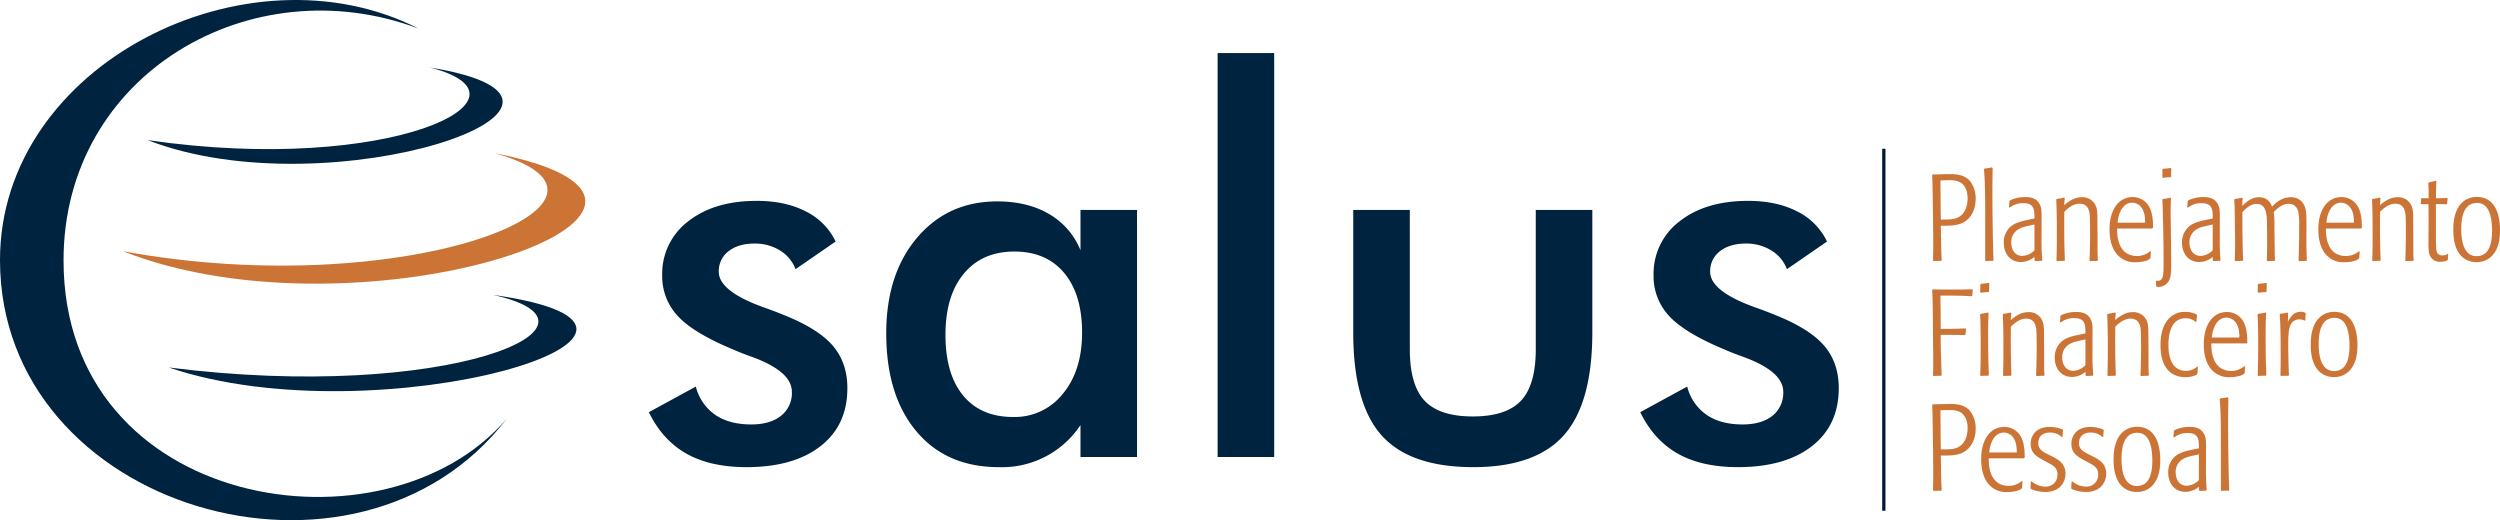
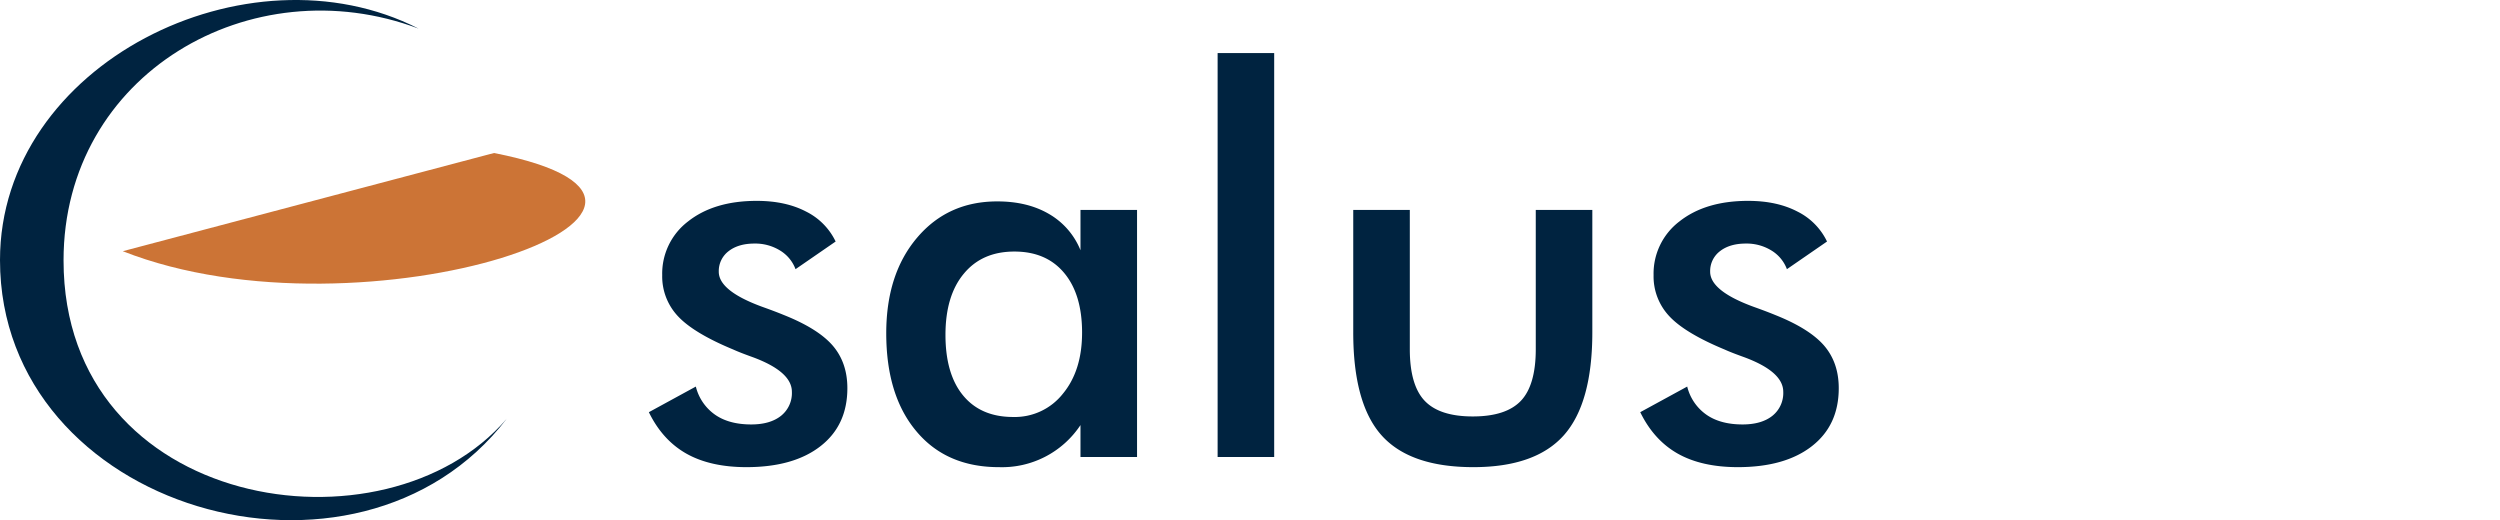
<svg xmlns="http://www.w3.org/2000/svg" id="Camada_1" data-name="Camada 1" viewBox="0 0 1076.527 223.997">
  <defs>
    <style>
      .cls-1 {
        fill: #cc7436;
      }

      .cls-1, .cls-2 {
        fill-rule: evenodd;
      }

      .cls-2 {
        fill: #002340;
      }

      .cls-3 {
        fill: none;
        stroke: #001a32;
        stroke-miterlimit: 22.926;
        stroke-width: 1.408px;
      }
    </style>
  </defs>
  <title>LOGO PFP - curvas</title>
  <g>
    <g>
-       <path class="cls-1" d="M241.4,107.125c117.361,23.139-55.634,83.349-159.866,42.285C204.625,172.034,313.351,127.011,241.4,107.125Z" transform="translate(-28.666 -41.242)" />
-       <path class="cls-2" d="M213.825,70.31c92.771,15.12-42.738,61.937-121.593,31.266C196.866,116.817,264.138,83.159,213.825,70.31Z" transform="translate(-28.666 -41.242)" />
-       <path class="cls-2" d="M240.955,168.22c106.519,15.117-49.073,61.936-139.614,31.264C221.483,214.726,298.725,181.068,240.955,168.22Z" transform="translate(-28.666 -41.242)" />
+       <path class="cls-1" d="M241.4,107.125c117.361,23.139-55.634,83.349-159.866,42.285Z" transform="translate(-28.666 -41.242)" />
      <path class="cls-2" d="M246.867,221.556c-64.255,83.822-218.2,39.343-218.2-68.311,0-84.556,106.669-137.262,180.235-99.685-71.918-27.13-152.87,19.408-152.87,99.811C56.031,261.261,194.671,282.531,246.867,221.556Z" transform="translate(-28.666 -41.242)" />
    </g>
    <path class="cls-2" d="M308.077,218.732,328.3,207.7a20.874,20.874,0,0,0,8.31,12.14c4.021,2.8,9.23,4.174,15.549,4.174,5.476,0,9.766-1.264,12.868-3.753a12.535,12.535,0,0,0,4.634-10.3q0-8.617-16.583-14.821c-3.715-1.341-6.625-2.451-8.617-3.37Q327.4,184.706,320.6,177.41a24.989,24.989,0,0,1-6.778-17.693,28.216,28.216,0,0,1,11.144-23.131q11.2-8.847,29.565-8.847,12.351,0,21.14,4.557A27.824,27.824,0,0,1,388.5,145.241l-17.272,11.91a15.885,15.885,0,0,0-6.664-8.043,20.337,20.337,0,0,0-11.03-2.987c-4.634,0-8.349,1.111-11.144,3.294a10.751,10.751,0,0,0-4.213,8.847q0,8.272,18.8,15.127c3.983,1.417,7.047,2.6,9.191,3.485,9.8,3.906,16.812,8.272,21.063,13.174q6.319,7.353,6.319,18.344,0,15.97-11.566,24.97-11.547,9.019-31.863,9.038c-10.378,0-19.033-1.953-25.888-5.821-6.894-3.906-12.255-9.842-16.161-17.846Zm210.212,19.3H493.932V224.285A40.5,40.5,0,0,1,458.776,242.4c-15.012,0-26.884-5.132-35.5-15.434q-12.982-15.4-12.983-42.241,0-25.449,13.251-41.092,13.27-15.683,34.582-15.664,13.04,0,22.289,5.438a31.712,31.712,0,0,1,13.519,15.587V131.645h24.357V238.034Zm-23.667-53.539q0-16.487-7.7-25.7-7.7-9.248-21.485-9.23-13.844,0-21.714,9.5c-5.285,6.319-7.927,15.127-7.927,26.348q0,16.946,7.621,26.157,7.64,9.248,21.561,9.23a26.357,26.357,0,0,0,21.369-10q8.272-10,8.272-26.31Zm58.364,53.539V64.09h24.357V238.034Zm82.76-106.389v59.973c0,10.3,2.144,17.732,6.4,22.212s11.144,6.74,20.718,6.74,16.468-2.26,20.719-6.74,6.4-11.91,6.4-22.212V131.645h24.357V184.3q0,30.5-12.217,44.309Q689.878,242.4,663.09,242.4q-27.229,0-39.484-13.672Q611.37,215.056,611.389,184.3V131.645Zm99.227,87.087L755.194,207.7a20.874,20.874,0,0,0,8.31,12.14c4.021,2.8,9.23,4.174,15.549,4.174,5.476,0,9.766-1.264,12.867-3.753a12.534,12.534,0,0,0,4.634-10.3q0-8.617-16.583-14.821c-3.715-1.341-6.625-2.451-8.617-3.37q-17.061-7.066-23.859-14.361a24.989,24.989,0,0,1-6.778-17.693,28.216,28.216,0,0,1,11.144-23.131q11.2-8.847,29.565-8.847,12.351,0,21.14,4.557A27.824,27.824,0,0,1,815.4,145.241l-17.272,11.91a15.885,15.885,0,0,0-6.664-8.043,20.337,20.337,0,0,0-11.03-2.987c-4.634,0-8.349,1.111-11.144,3.294a10.751,10.751,0,0,0-4.212,8.847q0,8.272,18.8,15.127c3.983,1.417,7.047,2.6,9.191,3.485,9.8,3.906,16.812,8.272,21.063,13.174q6.319,7.353,6.319,18.344,0,15.97-11.566,24.97-11.547,9.019-31.863,9.038c-10.378,0-19.033-1.953-25.889-5.821C744.241,232.673,738.879,226.737,734.973,218.732Z" transform="translate(-28.666 -41.242)" />
-     <path class="cls-1" d="M860.668,116.687c.105,2.105.158,3.737.211,7.422.053,2.053.263,17.214.263,21.373,0,3.843-.053,5.791-.105,7.9l.316.263c1.421-.053,1.684-.053,3.158-.053l.263-.316c-.106-2.264-.158-3.685-.263-7.37,0-2.474-.052-5-.105-7.475,3.579.053,6.949,0,9.476-1.263,3.369-1.685,5.528-5.528,5.528-10.265a12.081,12.081,0,0,0-2.422-7.686c-2.158-2.474-5.159-3-8.581-3-1.106,0-2.737.053-4.633.105l-2.843.053-.263.316Zm3.738,19.109c-.106-7.212-.106-9.844-.158-16.845,1.316-.053,2.579-.105,3.843-.105s3.685,0,5.422,1.421c.79.632,2.422,2.422,2.422,6.37,0,2.106-.474,7.476-5.633,8.791-.79.211-1.842.368-5.9.368Zm22.689,17.478c-.263-5-.474-20.741-.474-29.006,0-3.685.053-7.475.105-10.634l-.316-.316a19.466,19.466,0,0,1-3.106.474l-.316.316c.526,5.843.526,13,.526,22.163v17.109l.263.316a14.945,14.945,0,0,1,3.053-.105l.263-.316Zm17.688.105.316.316a22.466,22.466,0,0,1,2.685-.105l.316-.369a97.171,97.171,0,0,1-.316-10.318v-6.37c.053-4.317.053-5.685-.789-7.317-1.474-2.9-4.422-3.106-6.265-3.106a14.383,14.383,0,0,0-6.528,1.422l-.263.368a19.649,19.649,0,0,1-.211,2.527l.369.211a8.972,8.972,0,0,1,5.843-1.9c4.79,0,4.79,3,4.79,6.58l-3,.632c-2.263.474-5.264,1.106-7.37,2.948a8.965,8.965,0,0,0-2.843,6.9c0,4.422,2.579,8.265,7.37,8.265a8.831,8.831,0,0,0,5.843-2.211l.053,1.526Zm-.053-4.369a7.61,7.61,0,0,1-5.212,2.422c-3.369,0-4.79-2.9-4.79-5.791a6.28,6.28,0,0,1,3.527-5.9c1.263-.685,1.632-.737,6.475-1.843v11.108Zm24.005,4.685c1.527-.105,1.684-.105,3-.105l.316-.316c-.105-1.421-.158-2.211-.158-4.791v-5.949l-.053-5.264c0-4.422,0-6.212-1.053-8.054a6.164,6.164,0,0,0-5.58-3.053c-3.159,0-5.475,1.579-7.686,3.422.053-1.307.105-1.465.263-2.948l-.316-.316a24.286,24.286,0,0,1-3.158.579l-.211.316c.263,5.317.263,10.687.263,16.056q0,5.054-.158,10.108l.316.316a24.372,24.372,0,0,1,3-.105l.316-.316c-.316-6.9-.316-13.845-.263-20.794,1.843-1.948,4.159-3.527,6.58-3.527,4.211,0,4.369,4.211,4.422,5.685.105,1.895.105,5.475.105,7.212,0,2.843-.105,9.107-.263,11.529l.316.316Zm26.69-14.056.369-.316c0-2.527-.053-6.844-2.159-9.844a8.034,8.034,0,0,0-6.685-3.369c-5.791,0-9.9,5.212-9.9,13.9,0,5.37,1.474,8.581,2.9,10.371a9.851,9.851,0,0,0,8.212,3.79,17.029,17.029,0,0,0,4.264-.526,6.817,6.817,0,0,0,1.948-.895l.316-.421a18.5,18.5,0,0,1,.21-2.685l-.369-.211a8.587,8.587,0,0,1-5.633,2.053c-6.37,0-8.686-5.37-8.581-11.845Zm-14.9-2.527c.474-5.264,2.9-8.581,6.265-8.581,1.737,0,4.317,1,5.264,4.9a16.281,16.281,0,0,1,.316,3.685Zm22.689-10.739a24.689,24.689,0,0,1-3.159.526l-.263.263c.105,2,.158,3.211.211,5.948.21,6.9.316,14.214.316,21.11,0,5.527,0,8.265-3,7.9l-.316.263a13.441,13.441,0,0,1,.105,2.053l.316.316a5.176,5.176,0,0,0,5.317-2.843c.895-1.842.895-4.211.842-11.388l-.053-4.58c0-1.8-.052-3.641-.052-5.484-.053-2.483-.106-4.957-.106-7.493,0-1.527,0-3.738.158-6.326l-.316-.263Zm.421-9.16a22.87,22.87,0,0,1,.053-3.317l-.369-.316a29.1,29.1,0,0,1-3.158.316l-.368.316c.053,1.105.053,1.737,0,3.316l.316.316a13.9,13.9,0,0,1,3.159-.263l.369-.368Zm17.9,36.166.316.316a22.466,22.466,0,0,1,2.685-.105l.316-.369a97.2,97.2,0,0,1-.316-10.318v-6.37c.053-4.317.053-5.685-.789-7.317-1.474-2.9-4.422-3.106-6.265-3.106a14.384,14.384,0,0,0-6.528,1.422l-.263.368a19.666,19.666,0,0,1-.211,2.527l.369.211a8.971,8.971,0,0,1,5.843-1.9c4.79,0,4.79,3,4.79,6.58l-3,.632c-2.264.474-5.264,1.106-7.37,2.948a8.966,8.966,0,0,0-2.843,6.9c0,4.422,2.58,8.265,7.37,8.265a8.831,8.831,0,0,0,5.843-2.211l.053,1.526Zm-.053-4.369a7.61,7.61,0,0,1-5.212,2.422c-3.369,0-4.79-2.9-4.79-5.791a6.28,6.28,0,0,1,3.527-5.9c1.263-.685,1.632-.737,6.475-1.843v11.108Zm9.265-21.794c.158,1.948.211,2.527.316,13.371.053,1.737.053,3.474.053,5.212,0,3.737-.053,5.58-.158,7.58l.316.316a28.107,28.107,0,0,1,3-.105l.316-.263c-.211-3.9-.368-14.266-.316-20.741,2.948-3.211,4.9-3.527,6.159-3.527,4.106,0,4.264,4.738,4.369,6.738.105,2.579.105,7.739.105,10.476,0,3.632-.053,5.106-.105,7.107l.263.316c1.106-.053,1.579-.105,2.948-.105l.316-.263c-.105-1.895-.158-3.527-.158-5.791-.053-2.527-.053-5-.105-7.528v-2.263a33.36,33.36,0,0,0-.316-5.159c1.948-2.106,4.106-3.58,6.423-3.58,3.58,0,4.106,3.159,4.264,4.054a31.645,31.645,0,0,1,.263,5.791c0,8-.105,11.266-.263,14.529l.316.316c1.053-.053,1.843-.105,3-.105l.263-.263c-.211-6.054-.211-7.58-.158-13.055v-2.579c-.053-4.422-.053-6.159-1-8.107a6.073,6.073,0,0,0-3.527-3.106,7.382,7.382,0,0,0-2.158-.316c-3.948,0-6.423,2.264-8.16,4.106a5.618,5.618,0,0,0-5.527-4.106c-3.369,0-5.422,2-7.265,3.738a24.8,24.8,0,0,1,.158-3.264l-.263-.263a30.883,30.883,0,0,1-3.053.526l-.316.316Zm54.591,12.424.369-.316c0-2.527-.053-6.844-2.159-9.844a8.034,8.034,0,0,0-6.685-3.369c-5.791,0-9.9,5.212-9.9,13.9,0,5.37,1.474,8.581,2.9,10.371a9.85,9.85,0,0,0,8.212,3.79,17.03,17.03,0,0,0,4.264-.526,6.817,6.817,0,0,0,1.948-.895l.316-.421a18.532,18.532,0,0,1,.21-2.685l-.369-.211a8.586,8.586,0,0,1-5.633,2.053c-6.37,0-8.686-5.37-8.581-11.845Zm-14.9-2.527c.474-5.264,2.9-8.581,6.264-8.581,1.737,0,4.317,1,5.264,4.9a16.286,16.286,0,0,1,.316,3.685Zm34.271,16.582c1.526-.105,1.684-.105,3-.105l.316-.316c-.105-1.421-.158-2.211-.158-4.791v-5.949l-.052-5.264c0-4.422,0-6.212-1.053-8.054a6.164,6.164,0,0,0-5.58-3.053c-3.159,0-5.475,1.579-7.686,3.422.053-1.307.105-1.465.263-2.948l-.316-.316a24.284,24.284,0,0,1-3.158.579l-.211.316c.263,5.317.263,10.687.263,16.056q0,5.054-.158,10.108l.316.316a24.37,24.37,0,0,1,3-.105l.316-.316c-.316-6.9-.316-13.845-.263-20.794,1.842-1.948,4.159-3.527,6.58-3.527,4.211,0,4.369,4.211,4.422,5.685.105,1.895.105,5.475.105,7.212,0,2.843-.105,9.107-.263,11.529l.316.316Zm17.741-24.795c.052-.842.105-1.316.21-2.105l-.263-.316c-1.843.114-2.474.114-4.791.167.053-4.053.053-5,.211-7.273l-.316-.316a21.945,21.945,0,0,1-2.948.737l-.263.316a40.281,40.281,0,0,1,.158,4.273v2.264c-1-.053-1.948-.053-2.948-.105l-.263.316c-.053.737-.053,1.22-.158,2.009l.263.316c.842,0,2.211-.053,3.053-.053.053,7.624.053,8.467,0,13.415v2.843a24.243,24.243,0,0,0,.21,4.466,4.612,4.612,0,0,0,5,4.106,7.558,7.558,0,0,0,2.843-.526l.316-.421a9.714,9.714,0,0,1,.158-2.211l-.316-.211a3.737,3.737,0,0,1-2.159.632c-2.79,0-2.79-2.255-2.79-5.1-.053-.895-.053-1.843-.053-2.79V129.111c.895,0,3.053.053,4.58.105l.263-.316Zm12.9-2.843a9.018,9.018,0,0,0-6.9,2.843c-3.369,3.632-3.369,9.581-3.369,11.371,0,2.369.211,7.212,2.843,10.529a8.817,8.817,0,0,0,7.159,3.316,8.924,8.924,0,0,0,7.528-3.738c2.053-2.843,2.579-6.422,2.579-9.9a24.357,24.357,0,0,0-.948-7.265c-1.369-4.317-4.264-7.159-8.9-7.159Zm6.423,14.635c0,3.053-.421,7.844-3.211,9.844a5.838,5.838,0,0,1-3.316,1,5.275,5.275,0,0,1-4.738-2.474c-1.737-2.474-2-6.633-2-9.213,0-6.843,1.948-11.213,6.791-11.213a5.085,5.085,0,0,1,4.264,2.106c1.948,2.579,2.211,7.37,2.211,9.95ZM867.406,185.438c5.685.053,6,.053,6.791.053l.526.053.369-.316a15.733,15.733,0,0,1,.211-2.264l-.316-.316c-2.527.158-4.79.158-7.317.211h-3.317c0-6.739-.053-7.528-.105-14.319h4.843c4.948.053,5.685.105,8.581.263l.316-.316a17.2,17.2,0,0,1,.21-2.369l-.263-.316c-3.264.105-3.422.105-6.107.105h-6.9c-1.737,0-2.369,0-3.948-.052l-.316.316c.158,2.579.211,4.633.263,7.475.053,3.58.105,7.212.105,10.792,0,3.527.105,7.054.105,10.581s0,4.527-.105,7.844l.263.316c1.527-.105,2.053-.105,3.159-.105l.316-.316c-.211-5.791-.421-11.529-.421-17.32Zm17.635,17.32V201.6c-.053-1.579-.105-3.106-.158-4.685-.105-3.422-.105-11.529-.105-11.9,0-4.729.105-6.782.211-8.9l-.263-.307a19.651,19.651,0,0,1-3.159.57l-.263.263c.263,4.369.263,9.581.263,14.371,0,6.686-.105,9.107-.211,11.845l.316.316a14.566,14.566,0,0,1,3.053-.105l.316-.316Zm.158-36.06c0-1.263,0-1.737.105-3.317l-.369-.316a24.931,24.931,0,0,1-3.159.368l-.368.316c0,1.369,0,1.632-.053,3.264l.369.316a13.022,13.022,0,0,1,3.159-.263l.316-.369Zm20.531,36.481c1.526-.105,1.684-.105,3-.105l.316-.316c-.106-1.421-.158-2.211-.158-4.791v-5.949l-.052-5.264c0-4.422,0-6.212-1.053-8.054a6.164,6.164,0,0,0-5.58-3.053c-3.159,0-5.475,1.579-7.686,3.422.053-1.307.105-1.465.263-2.948l-.316-.316a24.284,24.284,0,0,1-3.158.579l-.211.316c.263,5.317.263,10.687.263,16.056q0,5.054-.158,10.108l.316.316a24.37,24.37,0,0,1,3-.105l.316-.316c-.316-6.9-.316-13.845-.263-20.794,1.842-1.948,4.159-3.527,6.58-3.527,4.211,0,4.369,4.211,4.422,5.685.105,1.9.105,5.475.105,7.212,0,2.843-.105,9.107-.263,11.529l.316.316Zm21-.316.316.316a22.466,22.466,0,0,1,2.685-.105l.316-.369a97.205,97.205,0,0,1-.316-10.318v-6.37c.053-4.317.053-5.686-.79-7.317-1.474-2.9-4.422-3.106-6.264-3.106a14.384,14.384,0,0,0-6.528,1.422l-.263.368a19.649,19.649,0,0,1-.211,2.527l.369.211a8.972,8.972,0,0,1,5.843-1.9c4.791,0,4.791,3,4.791,6.58l-3,.632c-2.264.474-5.264,1.106-7.37,2.948a8.966,8.966,0,0,0-2.843,6.9c0,4.422,2.58,8.265,7.37,8.265a8.831,8.831,0,0,0,5.843-2.211l.053,1.526Zm-.053-4.369a7.61,7.61,0,0,1-5.212,2.422c-3.369,0-4.79-2.9-4.79-5.791a6.28,6.28,0,0,1,3.527-5.9c1.263-.685,1.632-.737,6.475-1.843v11.108Zm24.005,4.685c1.526-.105,1.684-.105,3-.105l.316-.316c-.105-1.421-.158-2.211-.158-4.791v-5.949l-.052-5.264c0-4.422,0-6.212-1.053-8.054a6.164,6.164,0,0,0-5.58-3.053c-3.159,0-5.475,1.579-7.686,3.422.053-1.307.105-1.465.263-2.948l-.316-.316a24.284,24.284,0,0,1-3.158.579l-.211.316c.263,5.317.263,10.687.263,16.056q0,5.054-.158,10.108l.316.316a24.371,24.371,0,0,1,3-.105l.316-.316c-.316-6.9-.316-13.845-.263-20.794,1.842-1.948,4.159-3.527,6.58-3.527,4.211,0,4.369,4.211,4.422,5.685.105,1.9.105,5.475.105,7.212,0,2.843-.105,9.107-.263,11.529l.316.316Zm24.163-4.106a6.831,6.831,0,0,1-4.79,1.843,6.357,6.357,0,0,1-5.422-2.474c-2.106-2.737-2.211-6.9-2.211-8.686,0-2.79.316-11.16,7.054-11.476h.316a6.134,6.134,0,0,1,4.369,1.632l.316-.158c.053-.9.105-1.369.263-2.737l-.263-.421a11.184,11.184,0,0,0-4.738-1.053,9.324,9.324,0,0,0-7.791,3.632c-2.632,3.422-2.948,8-2.948,10.739,0,8.844,3.843,13.74,10.792,13.74a11.157,11.157,0,0,0,4.843-1.053l.263-.474c.105-1.421.158-1.948.211-2.9l-.263-.158Zm21.163-9.95.369-.316c0-2.527-.053-6.844-2.159-9.844a8.034,8.034,0,0,0-6.685-3.369c-5.791,0-9.9,5.212-9.9,13.9,0,5.37,1.474,8.581,2.9,10.371a9.851,9.851,0,0,0,8.212,3.79,17.034,17.034,0,0,0,4.264-.526,6.824,6.824,0,0,0,1.948-.895l.316-.421a18.5,18.5,0,0,1,.21-2.685l-.368-.211a8.586,8.586,0,0,1-5.633,2.053c-6.37,0-8.686-5.37-8.581-11.845Zm-14.9-2.527c.474-5.264,2.9-8.581,6.265-8.581,1.737,0,4.317,1,5.264,4.9a16.281,16.281,0,0,1,.316,3.685Zm23.426,16.162V201.6c-.053-1.579-.105-3.106-.158-4.685-.105-3.422-.105-11.529-.105-11.9,0-4.729.105-6.782.211-8.9l-.263-.307a19.651,19.651,0,0,1-3.159.57l-.263.263c.263,4.369.263,9.581.263,14.371,0,6.686-.105,9.107-.211,11.845l.316.316a14.565,14.565,0,0,1,3.053-.105l.316-.316Zm.158-36.06c0-1.263,0-1.737.106-3.317l-.369-.316a24.931,24.931,0,0,1-3.159.368l-.369.316c0,1.369,0,1.632-.053,3.264l.368.316a13.022,13.022,0,0,1,3.159-.263l.316-.369Zm9.633,36.06c-.263-4.475-.316-12-.316-12.634,0-5.159.158-8.476,1.843-10.213a4.31,4.31,0,0,1,2.9-1.158,5.015,5.015,0,0,1,2.316.579l.316-.211c0-.526,0-1.053.053-1.579a10.216,10.216,0,0,0,.105-1.263l-.211-.368a4.354,4.354,0,0,0-1.9-.421c-3.527,0-4.948,3.159-5.58,4.422.053-1.465.105-2.676.105-3.791l-.316-.316a12.371,12.371,0,0,1-3.106.526l-.211.316c.421,4.738.421,13.477.421,18.583,0,3.843-.053,5.475-.106,7.633l.263.263a30.514,30.514,0,0,1,3.106-.053l.316-.316Zm19.636-27.216a9.018,9.018,0,0,0-6.9,2.843c-3.369,3.632-3.369,9.581-3.369,11.371,0,2.369.211,7.212,2.843,10.529a8.817,8.817,0,0,0,7.159,3.316,8.924,8.924,0,0,0,7.528-3.738c2.053-2.843,2.58-6.422,2.58-9.9a24.356,24.356,0,0,0-.948-7.265c-1.369-4.317-4.264-7.159-8.9-7.159Zm6.423,14.635c0,3.053-.421,7.844-3.211,9.844a5.838,5.838,0,0,1-3.316,1,5.275,5.275,0,0,1-4.738-2.474c-1.737-2.474-2-6.633-2-9.213,0-6.843,1.948-11.213,6.791-11.213a5.085,5.085,0,0,1,4.264,2.106c1.948,2.579,2.211,7.37,2.211,9.95ZM860.668,215.656c.105,2.106.158,3.738.211,7.423.053,2.053.263,17.214.263,21.373,0,3.843-.053,5.791-.105,7.9l.316.263c1.421-.053,1.684-.053,3.158-.053l.263-.316c-.106-2.264-.158-3.685-.263-7.37,0-2.474-.052-5-.105-7.475,3.579.053,6.949,0,9.476-1.263,3.369-1.685,5.528-5.528,5.528-10.265a12.081,12.081,0,0,0-2.422-7.686c-2.158-2.474-5.159-3-8.581-3-1.106,0-2.737.053-4.633.106l-2.843.053-.263.316Zm3.738,19.109c-.106-7.212-.106-9.844-.158-16.846,1.316-.053,2.579-.105,3.843-.105s3.685,0,5.422,1.421c.79.632,2.422,2.422,2.422,6.37,0,2.106-.474,7.476-5.633,8.791-.79.211-1.842.369-5.9.369Zm35.745,3.843.368-.316c0-2.527-.053-6.844-2.159-9.844a8.034,8.034,0,0,0-6.685-3.369c-5.791,0-9.9,5.212-9.9,13.9,0,5.37,1.474,8.581,2.9,10.371a9.851,9.851,0,0,0,8.212,3.79,17.034,17.034,0,0,0,4.264-.526,6.825,6.825,0,0,0,1.948-.895l.316-.421a18.517,18.517,0,0,1,.21-2.685l-.369-.211a8.587,8.587,0,0,1-5.633,2.053c-6.37,0-8.686-5.37-8.581-11.845Zm-14.9-2.527c.474-5.264,2.9-8.581,6.265-8.581,1.737,0,4.317,1,5.264,4.9a16.282,16.282,0,0,1,.316,3.685Zm17.9,12.529a10.618,10.618,0,0,1-.052,1.316,12.876,12.876,0,0,1-.105,1.422l.211.474a15.8,15.8,0,0,0,6.212,1.263c6.738,0,8.686-4.79,8.686-7.844,0-4.527-3.316-6.212-6.106-7.633l-2.106-1.053c-1.79-.948-3.527-1.948-3.527-4.528s1.684-4.527,5-4.527a7.419,7.419,0,0,1,5.159,1.948l.316-.105c0-.474.053-.948.053-1.421.053-.421.105-.895.158-1.316l-.158-.369a14.145,14.145,0,0,0-5.633-1.158c-1.211,0-4.369.158-6.422,2.474A7.139,7.139,0,0,0,903.1,232.4c0,4.053,2.632,5.475,6,7.317l1.684.895c2.106,1.158,3.843,2.106,3.843,4.948a4.967,4.967,0,0,1-5.211,5.212,8.76,8.76,0,0,1-5.9-2.264l-.369.105Zm17.53,0a10.618,10.618,0,0,1-.052,1.316,12.9,12.9,0,0,1-.105,1.422l.211.474a15.794,15.794,0,0,0,6.212,1.263c6.738,0,8.686-4.79,8.686-7.844,0-4.527-3.316-6.212-6.106-7.633l-2.106-1.053c-1.79-.948-3.527-1.948-3.527-4.528s1.684-4.527,5-4.527a7.419,7.419,0,0,1,5.159,1.948l.316-.105c0-.474.053-.948.053-1.421.053-.421.105-.895.158-1.316l-.158-.369a14.146,14.146,0,0,0-5.633-1.158c-1.211,0-4.369.158-6.422,2.474a7.139,7.139,0,0,0-1.737,4.843c0,4.053,2.632,5.475,6,7.317l1.684.895c2.106,1.158,3.843,2.106,3.843,4.948a4.967,4.967,0,0,1-5.211,5.212,8.76,8.76,0,0,1-5.9-2.264l-.369.105Zm28.375-23.584a9.018,9.018,0,0,0-6.9,2.843c-3.369,3.632-3.369,9.581-3.369,11.371,0,2.369.211,7.212,2.843,10.528a8.817,8.817,0,0,0,7.159,3.316,8.924,8.924,0,0,0,7.528-3.737c2.053-2.843,2.579-6.423,2.579-9.9a24.357,24.357,0,0,0-.948-7.265c-1.369-4.317-4.264-7.159-8.9-7.159Zm6.422,14.635c0,3.053-.421,7.844-3.211,9.844a5.838,5.838,0,0,1-3.316,1,5.275,5.275,0,0,1-4.738-2.474c-1.737-2.474-2-6.633-2-9.213,0-6.843,1.948-11.213,6.791-11.213a5.085,5.085,0,0,1,4.264,2.106c1.948,2.579,2.211,7.37,2.211,9.95Zm20.11,12.687.316.316a22.466,22.466,0,0,1,2.685-.105l.316-.368a97.2,97.2,0,0,1-.316-10.318V235.5c.053-4.317.053-5.685-.789-7.317-1.474-2.9-4.422-3.106-6.265-3.106a14.384,14.384,0,0,0-6.528,1.422l-.263.368a19.666,19.666,0,0,1-.211,2.527l.369.211a8.972,8.972,0,0,1,5.843-1.9c4.79,0,4.79,3,4.79,6.58l-3,.632c-2.263.474-5.264,1.106-7.37,2.948a8.965,8.965,0,0,0-2.843,6.9c0,4.422,2.579,8.265,7.37,8.265a8.831,8.831,0,0,0,5.843-2.211l.053,1.526Zm-.053-4.369a7.61,7.61,0,0,1-5.212,2.422c-3.369,0-4.79-2.9-4.79-5.791a6.28,6.28,0,0,1,3.527-5.9c1.263-.685,1.632-.737,6.475-1.843v11.108Zm13.056,4.264c-.263-5-.474-20.741-.474-29.006,0-3.685.053-7.475.106-10.634l-.316-.316a19.465,19.465,0,0,1-3.106.474l-.316.316c.526,5.843.526,13,.526,22.163v17.109l.263.316a14.945,14.945,0,0,1,3.053-.105Z" transform="translate(-28.666 -41.242)" />
-     <line class="cls-3" x1="811.199" y1="64.05" x2="811.199" y2="219.929" />
  </g>
</svg>